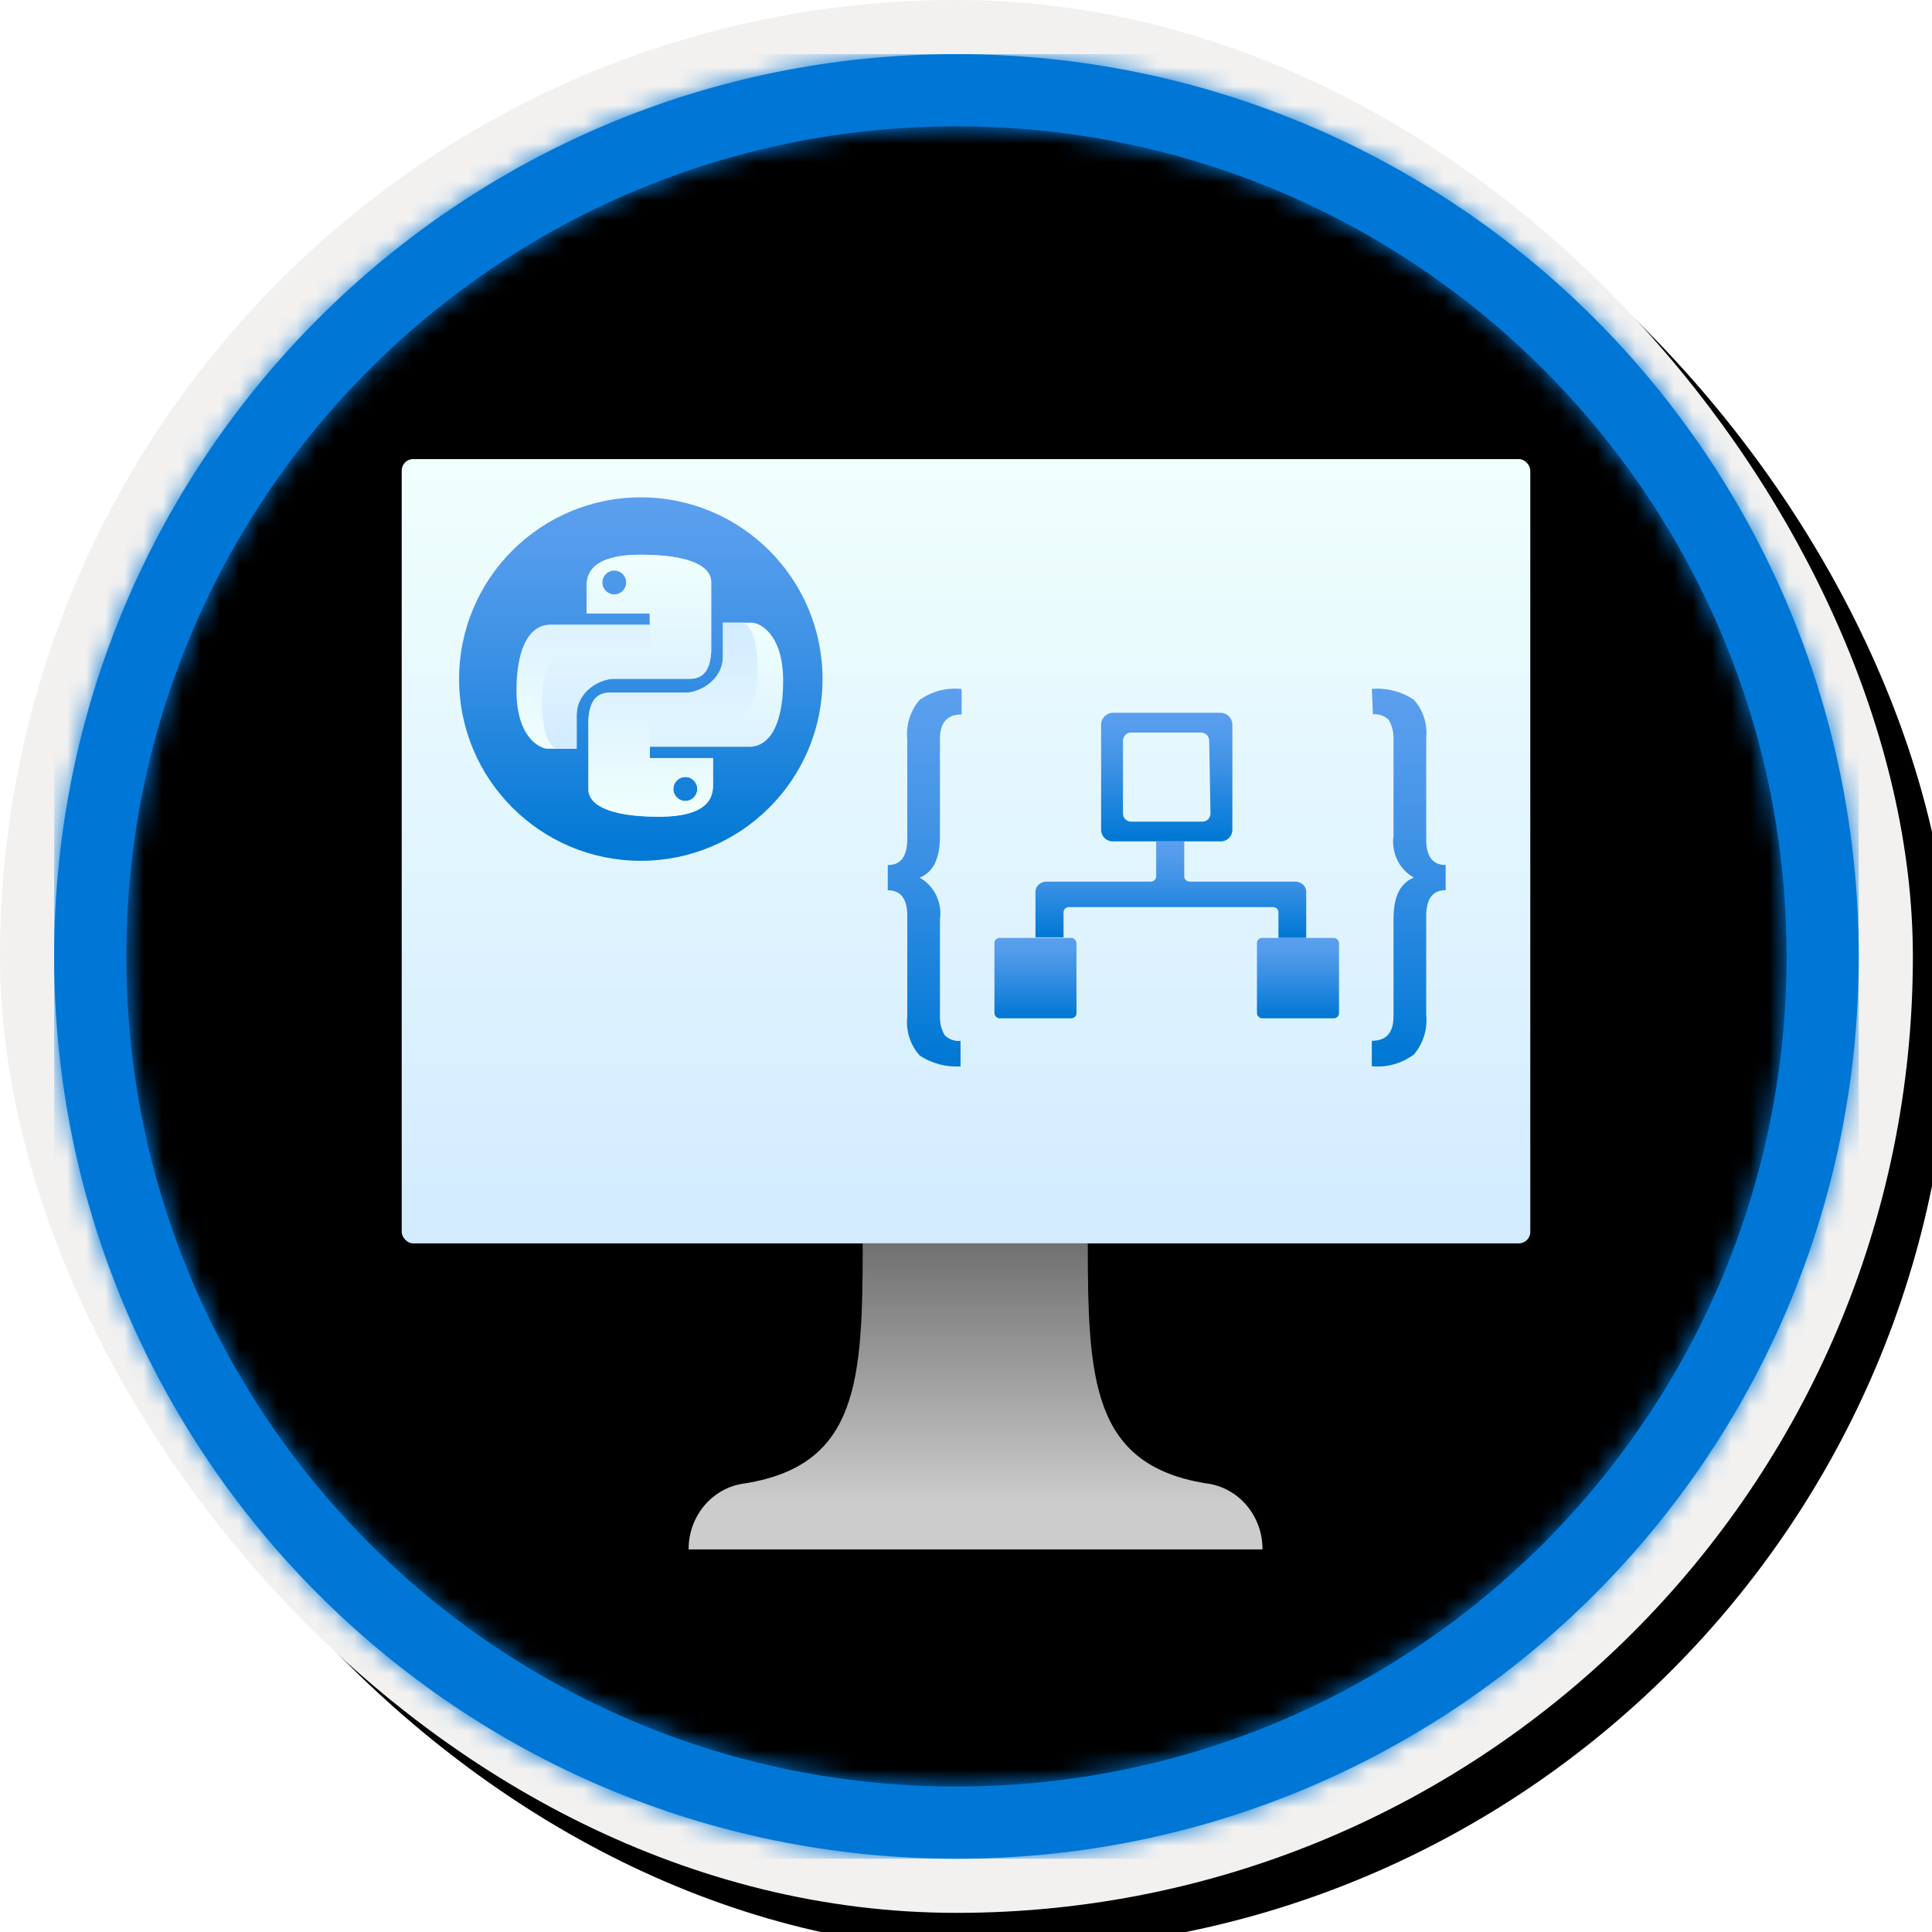
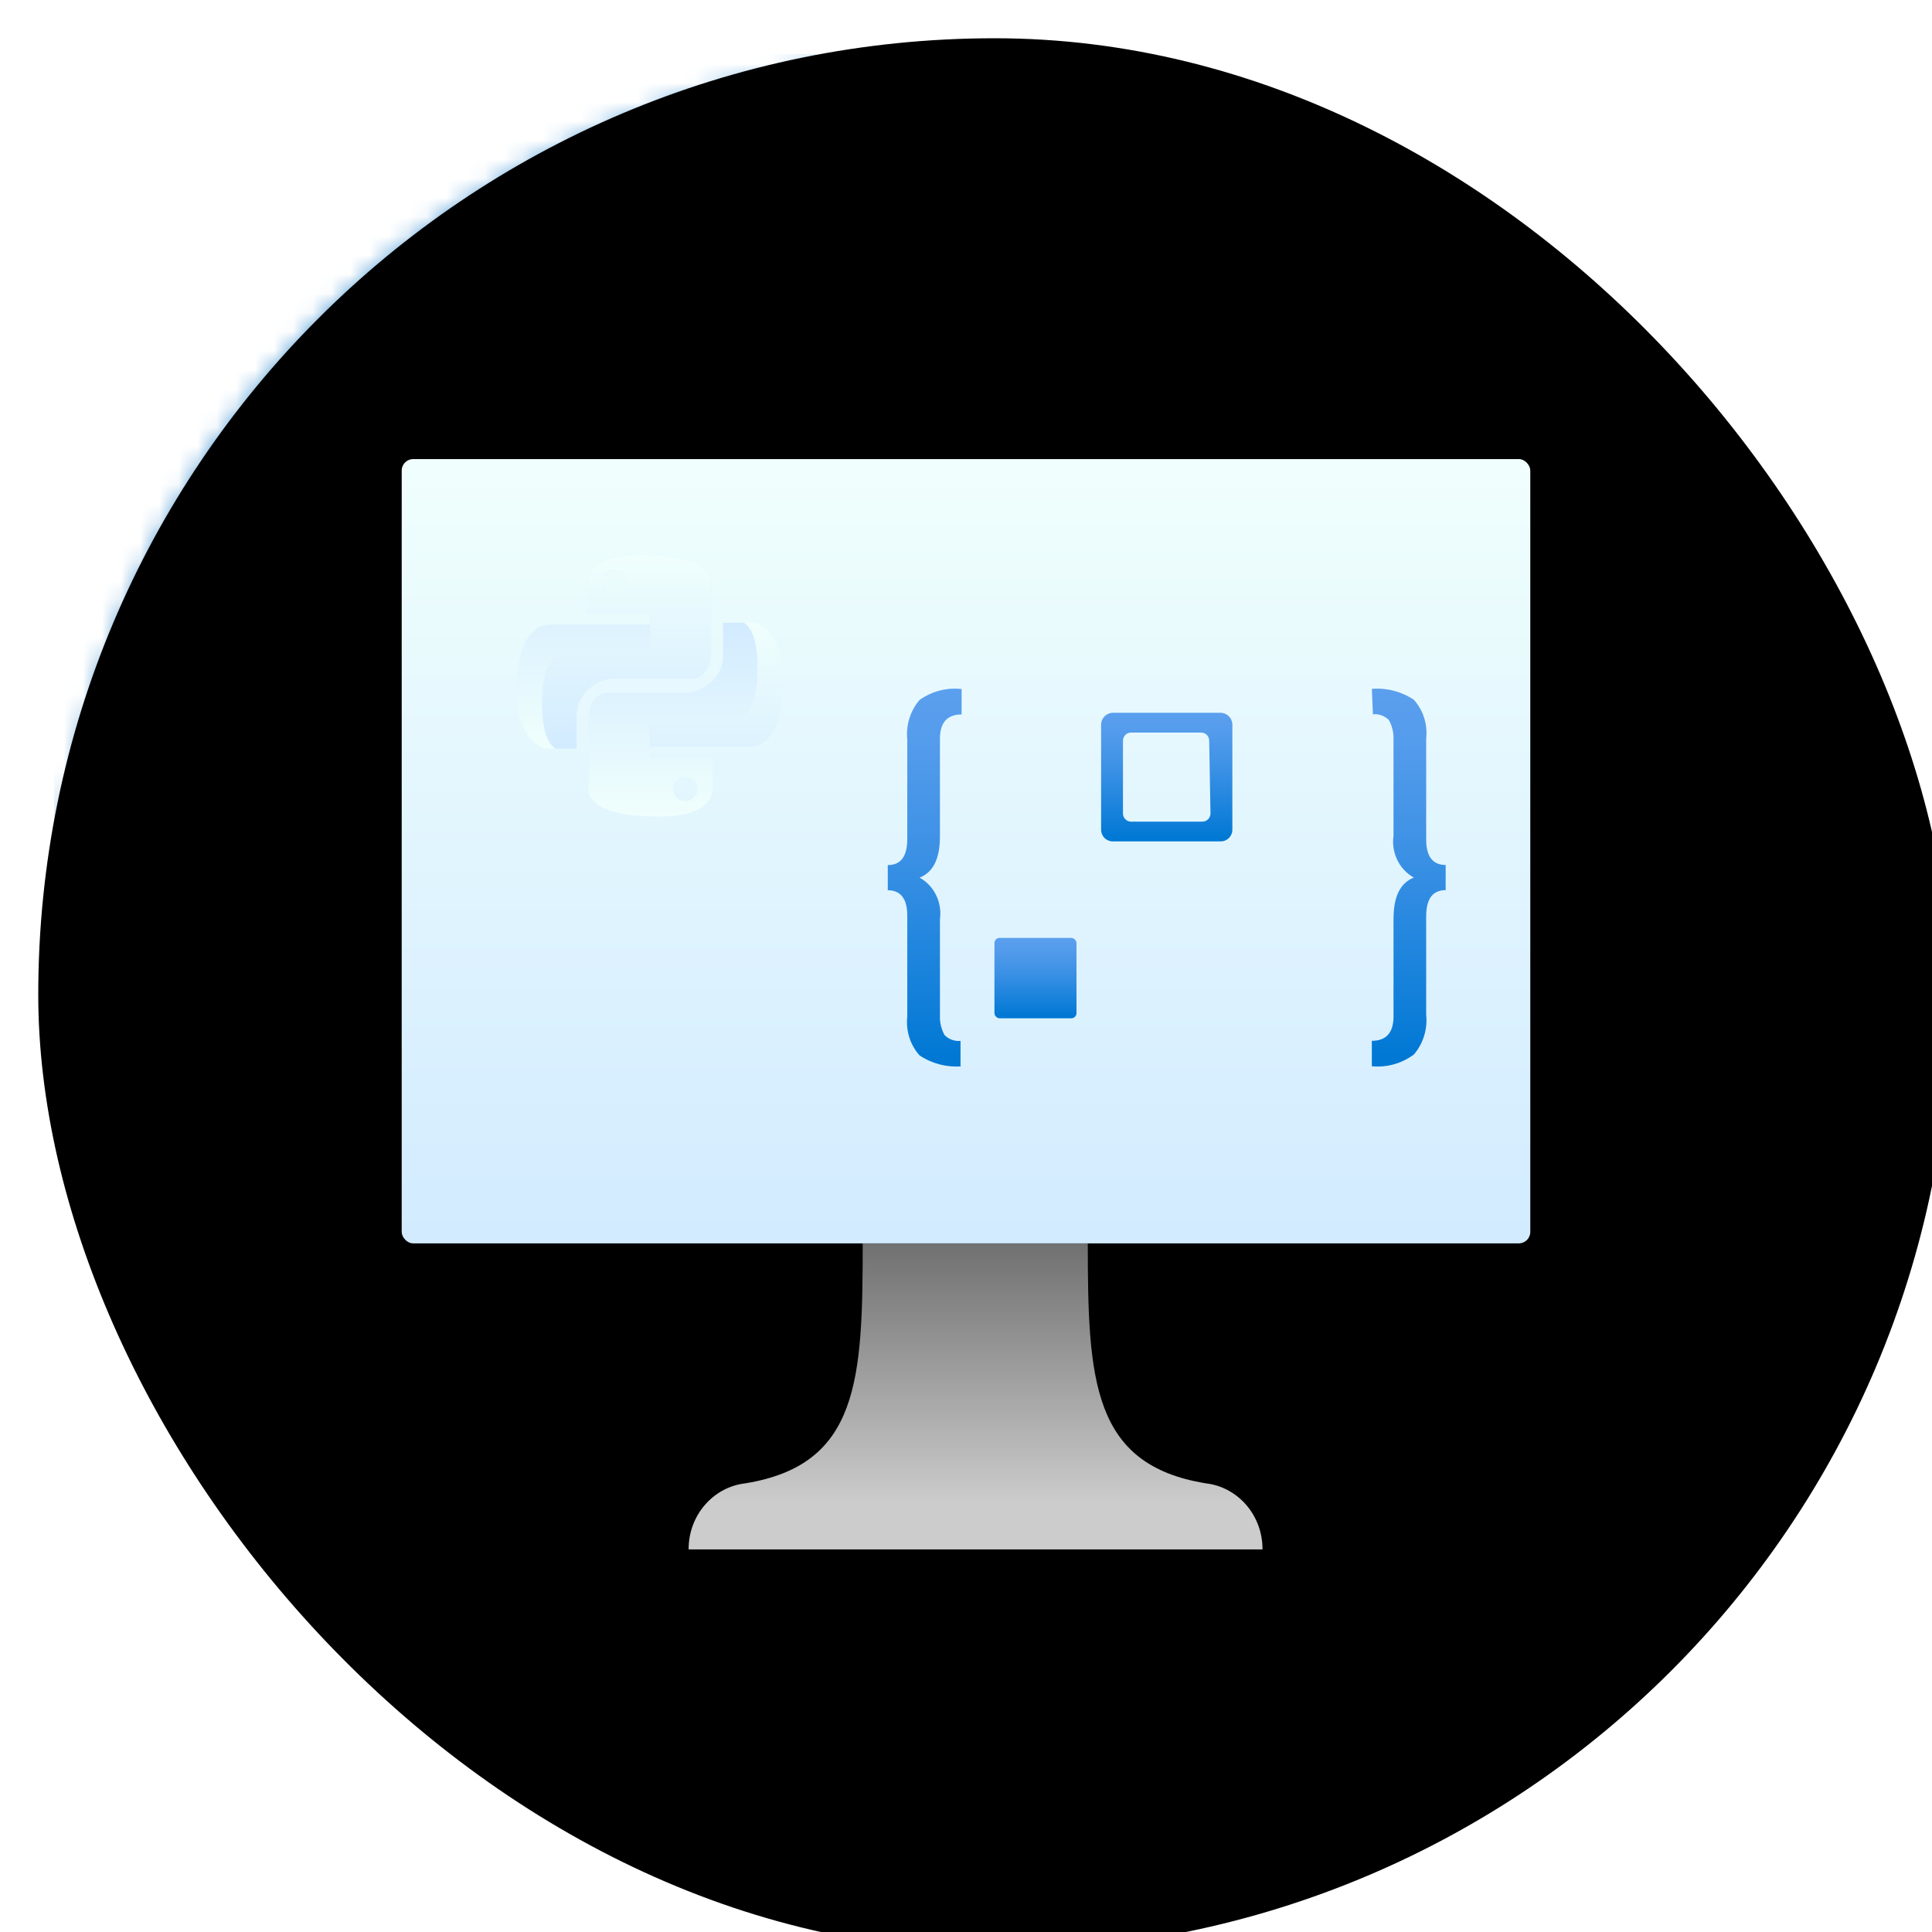
<svg xmlns="http://www.w3.org/2000/svg" xmlns:xlink="http://www.w3.org/1999/xlink" width="101px" height="101px" viewBox="0 0 101 101" version="1.1">
  <title>Learning Path TBD/Object-oriented-programming-in-Python-module</title>
  <desc>Created with Sketch.</desc>
  <defs>
    <rect id="path-1" x="0" y="0" width="94.34" height="94.34" rx="47.17" />
    <linearGradient x1="77.83%" y1="11.2%" x2="-99.689%" y2="253.808%" id="linearGradient-3">
      <stop stop-color="#FFFFFF" offset="0%" />
      <stop stop-color="#000000" stop-opacity="0.5" offset="100%" />
    </linearGradient>
    <rect id="path-4" x="0" y="0" width="94.34" height="94.34" />
    <rect id="path-5" x="0" y="0" width="100" height="100" rx="50" />
    <filter x="-0.5%" y="-0.5%" width="102.0%" height="102.0%" filterUnits="objectBoundingBox" id="filter-6">
      <feOffset dx="1" dy="1" in="SourceAlpha" result="shadowOffsetOuter1" />
      <feMorphology radius="4" operator="erode" in="SourceAlpha" result="shadowInner" />
      <feOffset dx="1" dy="1" in="shadowInner" result="shadowInner" />
      <feComposite in="shadowOffsetOuter1" in2="shadowInner" operator="out" result="shadowOffsetOuter1" />
      <feColorMatrix values="0 0 0 0 0   0 0 0 0 0   0 0 0 0 0  0 0 0 0.15 0" type="matrix" in="shadowOffsetOuter1" />
    </filter>
-     <path d="M50,2.83 C76.051,2.83 97.17,23.949 97.17,50 C97.17,76.051 76.051,97.17 50,97.17 C23.949,97.17 2.83,76.051 2.83,50 C2.83,23.949 23.949,2.83 50,2.83 Z M50,6.604 C26.033,6.604 6.604,26.033 6.604,50 C6.604,73.967 26.033,93.396 50,93.396 C73.967,93.396 93.396,73.967 93.396,50 C93.396,26.033 73.967,6.604 50,6.604 Z" id="path-7" />
    <linearGradient x1="50%" y1="100%" x2="50%" y2="0%" id="linearGradient-9">
      <stop stop-color="#D2EBFF" offset="0%" />
      <stop stop-color="#F0FFFD" offset="100%" />
    </linearGradient>
    <linearGradient x1="50%" y1="100%" x2="50%" y2="0%" id="linearGradient-10">
      <stop stop-color="#CCCCCC" offset="15%" />
      <stop stop-color="#707070" offset="100%" />
    </linearGradient>
    <filter x="-8.3%" y="-12.5%" width="116.7%" height="125.0%" filterUnits="objectBoundingBox" id="filter-11">
      <feOffset dx="0" dy="1" in="SourceAlpha" result="shadowOffsetOuter1" />
      <feColorMatrix values="0 0 0 0 0   0 0 0 0 0   0 0 0 0 0  0 0 0 0.1 0" type="matrix" in="shadowOffsetOuter1" result="shadowMatrixOuter1" />
      <feMerge>
        <feMergeNode in="shadowMatrixOuter1" />
        <feMergeNode in="SourceGraphic" />
      </feMerge>
    </filter>
    <linearGradient x1="50%" y1="97.569%" x2="50%" y2="-5.31%" id="linearGradient-12">
      <stop stop-color="#0078D4" offset="0%" />
      <stop stop-color="#1380DA" offset="16%" />
      <stop stop-color="#3C91E5" offset="53%" />
      <stop stop-color="#559CEC" offset="82%" />
      <stop stop-color="#5EA0EF" offset="100%" />
    </linearGradient>
    <linearGradient x1="50%" y1="97.569%" x2="50%" y2="-5.31%" id="linearGradient-13">
      <stop stop-color="#0078D4" offset="0%" />
      <stop stop-color="#1380DA" offset="16%" />
      <stop stop-color="#3C91E5" offset="53%" />
      <stop stop-color="#559CEC" offset="82%" />
      <stop stop-color="#5EA0EF" offset="100%" />
    </linearGradient>
    <linearGradient x1="50%" y1="97.569%" x2="50%" y2="-5.31%" id="linearGradient-14">
      <stop stop-color="#0078D4" offset="0%" />
      <stop stop-color="#1380DA" offset="16%" />
      <stop stop-color="#3C91E5" offset="53%" />
      <stop stop-color="#559CEC" offset="82%" />
      <stop stop-color="#5EA0EF" offset="100%" />
    </linearGradient>
    <linearGradient x1="50%" y1="97.569%" x2="50%" y2="-5.31%" id="linearGradient-15">
      <stop stop-color="#0078D4" offset="0%" />
      <stop stop-color="#1380DA" offset="16%" />
      <stop stop-color="#3C91E5" offset="53%" />
      <stop stop-color="#559CEC" offset="82%" />
      <stop stop-color="#5EA0EF" offset="100%" />
    </linearGradient>
    <linearGradient x1="50%" y1="97.569%" x2="50%" y2="-5.31%" id="linearGradient-16">
      <stop stop-color="#0078D4" offset="0%" />
      <stop stop-color="#1380DA" offset="16%" />
      <stop stop-color="#3C91E5" offset="53%" />
      <stop stop-color="#559CEC" offset="82%" />
      <stop stop-color="#5EA0EF" offset="100%" />
    </linearGradient>
    <linearGradient x1="50%" y1="100%" x2="50%" y2="0%" id="linearGradient-17">
      <stop stop-color="#F0FFFD" offset="0%" />
      <stop stop-color="#D2EBFF" offset="100%" />
    </linearGradient>
    <linearGradient x1="50%" y1="100%" x2="50%" y2="0%" id="linearGradient-18">
      <stop stop-color="#D2EBFF" offset="0%" />
      <stop stop-color="#F0FFFD" offset="100%" />
    </linearGradient>
  </defs>
  <g id="Badges" stroke="none" stroke-width="1" fill="none" fill-rule="evenodd">
    <g id="Learning-Path-TBD" transform="translate(-160, -700)">
      <g id="Learning-Path-TBD/Object-oriented-programming-in-Python-module" transform="translate(160, 700)">
        <g id="Badge-Plates/Circle">
          <g id="BG" transform="translate(2.83, 2.83)">
            <mask id="mask-2" fill="white">
              <use xlink:href="#path-1" />
            </mask>
            <g />
            <g id="Colors/Microsoft-365/BG-Solid-Badge" mask="url(#mask-2)">
              <g id="Rectangle">
                <use fill="#0078D4" xlink:href="#path-4" />
                <use fill-opacity="0.4" fill="url(#linearGradient-3)" xlink:href="#path-4" />
              </g>
            </g>
          </g>
          <g id="Border">
            <g id="White-Border">
              <use fill="black" fill-opacity="1" filter="url(#filter-6)" xlink:href="#path-5" />
-               <rect stroke="#F2F1F0" stroke-width="4" stroke-linejoin="square" x="2" y="2" width="96" height="96" rx="48" />
            </g>
            <mask id="mask-8" fill="white">
              <use xlink:href="#path-7" />
            </mask>
            <use id="Boarder" fill="#0078D4" fill-rule="nonzero" xlink:href="#path-7" />
            <g id="Colors/Microsoft-365/Border" mask="url(#mask-8)" fill="#0076D7">
              <g transform="translate(2.83, 2.83)" id="Microsoft-365/Border">
                <rect x="0" y="0" width="94.34" height="94.34" />
              </g>
            </g>
          </g>
        </g>
        <g id="Computer-w/-logo" transform="translate(21, 24)" fill-rule="nonzero">
          <rect id="Rectangle" fill="url(#linearGradient-9)" x="0" y="0" width="59" height="41" rx="0.6" />
          <path d="M42.033,53.544 C36.1,52.577 35.867,48.153 35.867,41 L24.1,41 C24.1,48.153 23.9,52.577 17.967,53.544 C16.27,53.739 14.99,55.231 15,57 L45,57 C45.01,55.231 43.73,53.739 42.033,53.544 Z" id="Path" fill="url(#linearGradient-10)" />
          <g id="Icon-integration-204-Logic-Apps" filter="url(#filter-11)" transform="translate(25, 11)">
            <path d="M4.271,19.745 C3.5,19.808 2.729,19.609 2.076,19.177 C1.584,18.631 1.348,17.888 1.43,17.145 L1.43,11.87 C1.43,11.003 1.1,10.54 0.411,10.54 L0.411,9.225 C1.1,9.225 1.43,8.762 1.43,7.85 L1.43,2.665 C1.352,1.908 1.587,1.153 2.076,0.588 C2.72,0.134 3.498,-0.067 4.271,0.02 L4.271,1.35 C3.54,1.35 3.138,1.753 3.138,2.62 L3.138,7.701 C3.138,8.866 2.808,9.583 2.076,9.882 C2.837,10.303 3.262,11.176 3.138,12.064 L3.138,17.1 C3.124,17.456 3.209,17.808 3.382,18.116 C3.605,18.336 3.908,18.445 4.214,18.415 L4.214,19.745 L4.271,19.745 Z" id="Path" fill="url(#linearGradient-12)" />
            <path d="M25.716,0.012 C26.487,-0.052 27.258,0.147 27.911,0.579 C28.403,1.125 28.64,1.869 28.557,2.612 L28.557,7.889 C28.557,8.755 28.887,9.219 29.576,9.219 L29.576,10.534 C28.887,10.534 28.557,10.997 28.557,11.909 L28.557,17.036 C28.638,17.797 28.403,18.559 27.911,19.129 C27.273,19.6 26.494,19.817 25.716,19.741 L25.716,18.411 C26.448,18.411 26.849,18.008 26.849,17.141 L26.849,12.059 C26.849,10.893 27.179,10.175 27.911,9.876 C27.15,9.456 26.725,8.582 26.849,7.694 L26.849,2.657 C26.863,2.301 26.778,1.948 26.606,1.641 C26.383,1.42 26.079,1.311 25.773,1.342 L25.716,0.012 Z" id="Path" fill="url(#linearGradient-12)" />
-             <path d="M15.909,9.827 L15.909,7.987 L14.442,7.987 L14.442,9.827 C14.442,9.971 14.31,10.088 14.148,10.088 L8.718,10.088 C8.394,10.088 8.131,10.322 8.131,10.61 L8.131,13.002 L9.599,13.002 L9.599,11.683 C9.599,11.544 9.72,11.429 9.876,11.422 L20.54,11.422 C20.702,11.422 20.834,11.539 20.834,11.683 L20.834,13.031 L22.285,13.031 L22.285,10.61 C22.285,10.327 22.032,10.096 21.714,10.088 L16.203,10.088 C16.041,10.088 15.909,9.971 15.909,9.827 Z" id="Path" fill="url(#linearGradient-13)" />
            <path d="M17.777,1.261 L12.194,1.261 C11.852,1.261 11.572,1.53 11.563,1.868 L11.563,7.379 C11.563,7.543 11.63,7.699 11.748,7.814 C11.867,7.928 12.028,7.99 12.194,7.986 L17.777,7.986 C17.945,7.995 18.111,7.935 18.233,7.82 C18.356,7.705 18.425,7.546 18.425,7.379 L18.425,1.868 C18.42,1.703 18.35,1.546 18.228,1.432 C18.107,1.318 17.944,1.257 17.777,1.261 L17.777,1.261 Z M17.281,6.541 C17.272,6.771 17.087,6.952 16.862,6.952 L13.125,6.952 C12.9,6.952 12.715,6.771 12.706,6.541 L12.706,2.724 C12.706,2.487 12.894,2.296 13.125,2.296 L16.795,2.296 C17.026,2.296 17.214,2.487 17.214,2.724 L17.281,6.541 Z" id="Shape" fill="url(#linearGradient-14)" />
            <rect id="Rectangle" fill="url(#linearGradient-15)" x="5.987" y="13.031" width="4.289" height="4.203" rx="0.27" />
-             <rect id="Rectangle" fill="url(#linearGradient-15)" x="19.711" y="13.031" width="4.289" height="4.203" rx="0.27" />
          </g>
        </g>
        <g id="Group-2" transform="translate(24, 26)">
-           <circle id="Oval" fill="url(#linearGradient-16)" cx="9.5" cy="9.5" r="9.5" />
          <g id="python" transform="translate(3, 3)" fill-rule="nonzero">
            <path d="M6.493,0 C9.082,0 10.179,0.617 10.179,1.429 L10.179,5.035 C10.139,6.001 9.773,6.484 9.082,6.484 L5.089,6.484 C4.413,6.484 3.146,7.099 3.146,8.394 L3.146,10.143 L1.625,10.143 C1.281,10.143 0,9.619 0,7.099 C0,4.579 0.844,3.654 1.77,3.654 L6.967,3.654 L6.967,3.066 L3.665,3.066 L3.665,1.639 C3.665,1.028 3.904,0 6.493,0 Z M5.112,0.823 C4.766,0.823 4.485,1.104 4.485,1.45 C4.485,1.796 4.766,2.077 5.112,2.077 C5.458,2.077 5.739,1.796 5.739,1.45 C5.739,1.104 5.458,0.823 5.112,0.823 L5.112,0.823 Z" id="Combined-Shape" fill="url(#linearGradient-17)" />
            <path d="M6.493,0 C9.082,0 10.179,0.617 10.179,1.429 L10.179,5.035 C10.139,6.001 9.773,6.484 9.082,6.484 L5.089,6.484 C4.413,6.484 3.146,7.099 3.146,8.394 L3.146,10.143 L2.043,10.143 C1.569,9.825 1.332,9.007 1.332,7.691 C1.332,6.693 1.508,5.072 2.768,5.072 L5.089,5.072 C5.706,5.072 6.343,5.059 7,5.035 L6.967,3.066 L3.665,3.066 L3.665,1.639 C3.665,1.028 3.904,0 6.493,0 Z M5.112,0.823 C4.766,0.823 4.485,1.104 4.485,1.45 C4.485,1.796 4.766,2.077 5.112,2.077 C5.458,2.077 5.739,1.796 5.739,1.45 C5.739,1.104 5.458,0.823 5.112,0.823 L5.112,0.823 Z" id="Combined-Shape" fill="url(#linearGradient-18)" />
            <path d="M10.254,3.553 C12.844,3.553 13.94,4.17 13.94,4.982 L13.94,8.587 C13.9,9.553 13.534,10.036 12.844,10.036 L8.851,10.036 C8.174,10.036 6.907,10.652 6.907,11.947 L6.907,13.696 L5.386,13.696 C5.042,13.696 3.761,13.172 3.761,10.652 C3.761,8.132 4.606,7.207 5.531,7.207 L10.728,7.207 L10.728,6.619 L7.427,6.619 L7.427,5.191 C7.427,4.58 7.665,3.553 10.254,3.553 Z M8.873,4.376 C8.527,4.376 8.247,4.657 8.247,5.003 C8.247,5.349 8.527,5.63 8.873,5.63 C9.22,5.63 9.5,5.349 9.5,5.003 C9.5,4.657 9.22,4.376 8.873,4.376 L8.873,4.376 Z" id="Combined-Shape" fill="url(#linearGradient-17)" transform="translate(8.851, 8.624) rotate(180) translate(-8.851, -8.624) " />
            <path d="M8.921,3.553 C11.511,3.553 12.607,4.17 12.607,4.982 L12.607,8.587 C12.567,9.553 12.202,10.036 11.511,10.036 L7.518,10.036 C6.842,10.036 5.575,10.652 5.575,11.947 L5.575,13.696 L4.472,13.696 C3.998,13.377 3.761,12.56 3.761,11.243 C3.761,10.245 3.937,8.624 5.197,8.624 L7.518,8.624 C8.135,8.624 8.772,8.612 9.429,8.587 L9.395,6.618 L6.094,6.618 L6.094,5.191 C6.094,4.58 6.332,3.553 8.922,3.553 L8.921,3.553 Z M7.541,4.376 C7.195,4.376 6.914,4.657 6.914,5.003 C6.914,5.349 7.195,5.63 7.541,5.63 C7.887,5.63 8.168,5.349 8.168,5.003 C8.168,4.657 7.887,4.376 7.541,4.376 L7.541,4.376 Z" id="Combined-Shape" fill="url(#linearGradient-18)" transform="translate(8.184, 8.624) rotate(180) translate(-8.184, -8.624) " />
          </g>
        </g>
      </g>
    </g>
  </g>
</svg>